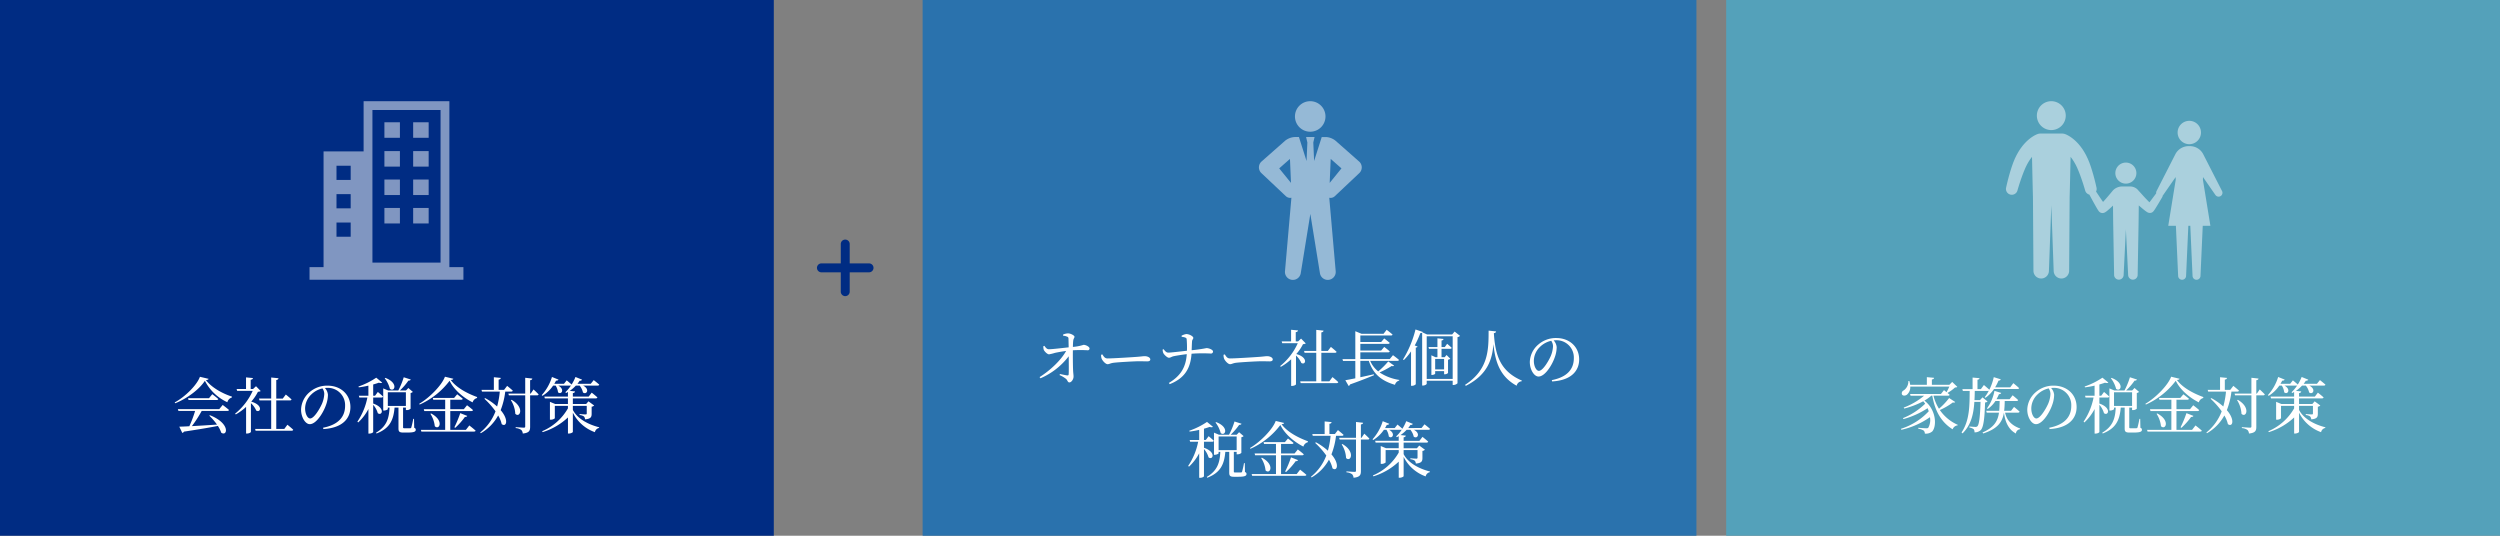
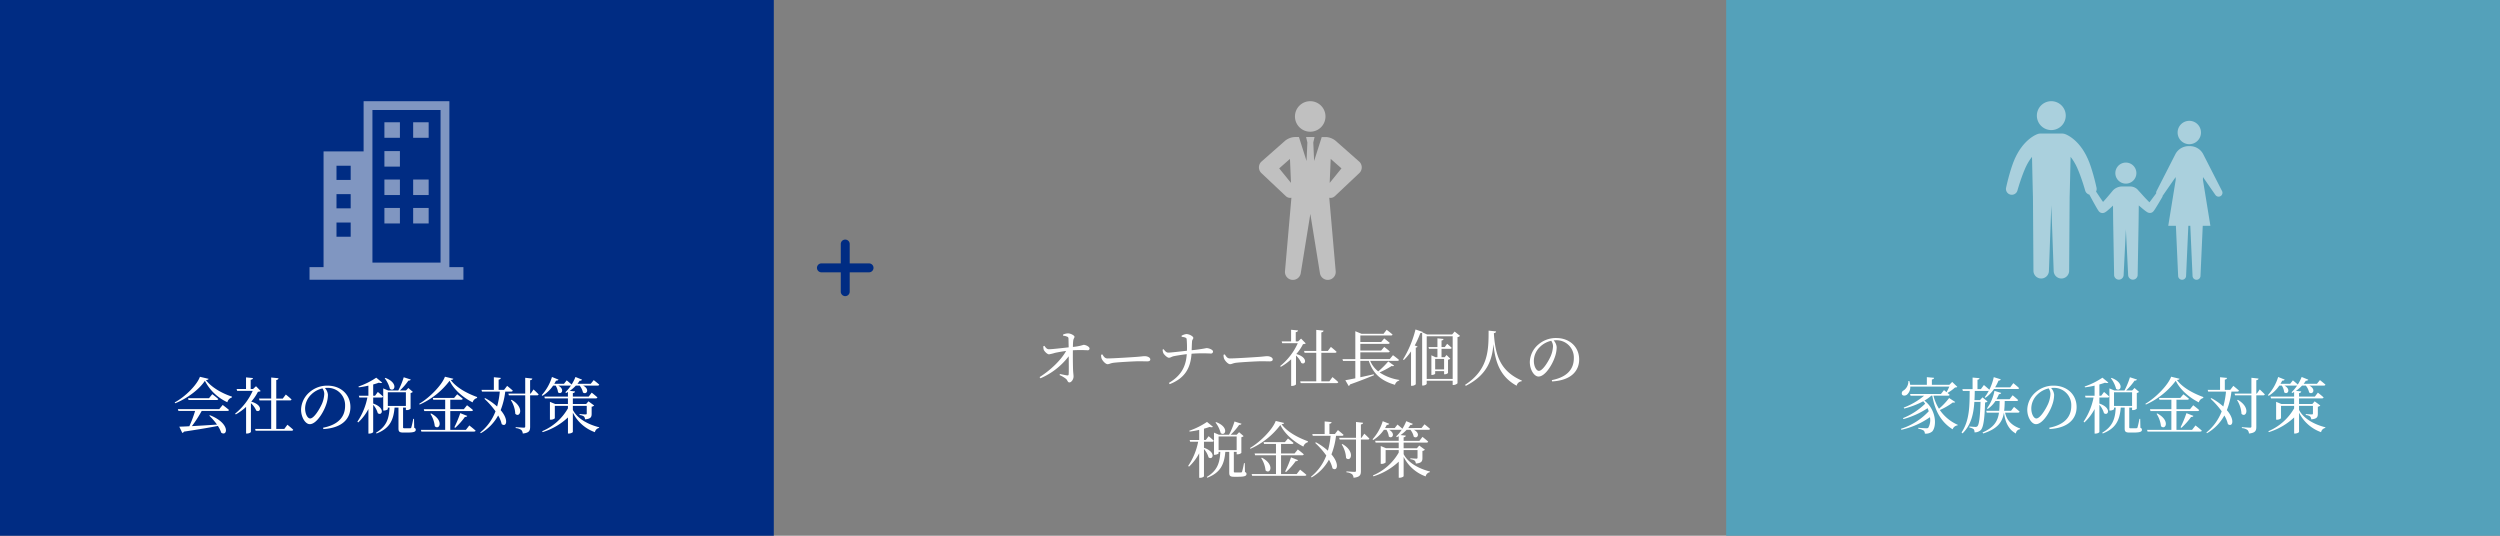
<svg xmlns="http://www.w3.org/2000/svg" width="840" height="180" viewBox="0 0 840 180">
  <rect x="0" y="0" width="840" height="180" fill="#808080" stroke="none" />
  <defs>
    <clipPath id="clip-path">
      <rect id="長方形_155" data-name="長方形 155" width="34.543" height="60" fill="#fff" />
    </clipPath>
    <clipPath id="clip-path-2">
      <rect id="長方形_156" data-name="長方形 156" width="72.742" height="60" fill="#fff" />
    </clipPath>
  </defs>
  <g id="グループ_3014" data-name="グループ 3014" transform="translate(-300 -1979)">
    <path id="パス_1430" data-name="パス 1430" d="M0,0H260V180H0Z" transform="translate(300 1979)" fill="#002c83" />
-     <path id="パス_1431" data-name="パス 1431" d="M0,0H260V180H0Z" transform="translate(610 1979)" fill="#2a72ad" />
    <path id="パス_1432" data-name="パス 1432" d="M0,0H260V180H0Z" transform="translate(880 1979)" fill="#54a1ba" />
    <path id="パス_1433" data-name="パス 1433" d="M15.655-6.521H1.769l.185.6h5.6A38.748,38.748,0,0,1,5.616-.782c-1.4.082-2.551.123-3.374.144l1.008,2.1a.812.812,0,0,0,.555-.432C8.846.267,12.487-.35,15.2-.885a8.943,8.943,0,0,1,1.131,2.263c2.057,1.44,3.25-3.065-3.785-5.863l-.226.165a19.706,19.706,0,0,1,2.592,2.983c-3.127.206-6.069.391-8.434.514a40.928,40.928,0,0,0,3.291-5.1h8.6c.288,0,.514-.1.576-.329-.823-.72-2.119-1.687-2.119-1.687ZM12.219-10.2H5.2l.144.6h9.442c.288,0,.514-.1.555-.329-.782-.7-2.016-1.625-2.016-1.625ZM9.175-17.4C8.167-14.606,4.217-10.677.7-8.784L.864-8.5c3.97-1.563,8.105-4.67,9.977-7.55a15.974,15.974,0,0,0,7.55,7.2,2.232,2.232,0,0,1,1.5-1.584l.041-.309c-3.333-1.07-6.912-3.127-8.743-5.554.555-.041.823-.165.905-.411Zm18.843,3.168-1.008.946h-.782V-16.4c.535-.082.72-.288.761-.576L24.665-17.2v3.909H21.5l.185.617h5.225A20.854,20.854,0,0,1,20.983-5l.247.247a18.368,18.368,0,0,0,3.456-2.53V1.666h.288c.8,0,1.337-.411,1.337-.555V-8.537A7.312,7.312,0,0,1,28.1-6.048c1.461.885,2.427-1.851-1.687-3a15.411,15.411,0,0,0,2.263-3.333,1.583,1.583,0,0,0,.926-.226ZM37.522.123H34.827V-9.463h4.587c.288,0,.494-.1.535-.329-.72-.7-1.913-1.646-1.913-1.646L37.008-10.08H34.827v-6.233c.514-.082.7-.288.741-.6l-2.448-.247v7.077H29.026l.165.617H33.12V.123H27.73l.144.6H39.991a.492.492,0,0,0,.535-.329c-.72-.7-1.954-1.687-1.954-1.687ZM50.955-11.643a9.673,9.673,0,0,1-.782,3.333c-.8,1.79-2.674,4.917-3.97,4.917-.843,0-1.687-1.5-1.687-3.374a6.577,6.577,0,0,1,2.037-4.649,7.729,7.729,0,0,1,3.806-2.078A3.361,3.361,0,0,1,50.955-11.643ZM50.647.165c6.768-.391,9.093-3.847,9.093-7.385,0-4.279-3.291-7.2-7.673-7.2A8.966,8.966,0,0,0,46-12.219a7.992,7.992,0,0,0-2.839,5.863c0,2.592,1.461,4.875,2.921,4.875,2.222,0,4.587-3.929,5.451-6.439a10.4,10.4,0,0,0,.658-3.415,3.868,3.868,0,0,0-1.029-2.3c.267-.021.514-.041.761-.041A5.794,5.794,0,0,1,57.95-7.632c0,3.7-2.3,6.357-7.385,7.344ZM71.259-16.91a9.755,9.755,0,0,1,1.749,3.559c1.543,1.234,3-1.954-1.522-3.682Zm-3.867,6.48h2.757c.288,0,.494-.1.555-.329-.658-.638-1.749-1.543-1.749-1.543l-.946,1.275h-.617v-3.785c.72-.206,1.358-.411,1.893-.6.555.165.926.144,1.131-.041l-2-1.646a25.163,25.163,0,0,1-5.966,2.962l.1.288a30.449,30.449,0,0,0,3.23-.576v3.394H62.578l.165.6h2.695a21.947,21.947,0,0,1-3.353,8.105l.267.267a16.685,16.685,0,0,0,3.435-4.505V1.687h.267c.8,0,1.337-.391,1.337-.535V-7.982a7.263,7.263,0,0,1,1.543,2.8c1.4,1.111,2.736-1.749-1.543-3.23ZM72.309-12.2h6.069v4.587H72.309Zm8.8,8.949h-.267a28.033,28.033,0,0,1-.638,2.859c-.082.226-.144.267-.329.267-.165.021-.514.021-.946.021H77.925c-.432,0-.494-.082-.494-.35V-7.035h.946v.823h.309a1.824,1.824,0,0,0,1.275-.473v-5.266a1.55,1.55,0,0,0,.761-.37L79.2-13.639l-.782.823h-.041v.021H76.361a20.36,20.36,0,0,0,2.859-3.312c.453.021.7-.144.8-.37l-2.366-.761A24.986,24.986,0,0,1,75.826-12.8H72.411l-1.646-.7v7.447h.226c.638,0,1.317-.35,1.317-.494v-.494h.576c-.165,3.806-1.07,6.357-4.526,8.414l.144.288c4.341-1.687,5.7-4.341,6.069-8.7h1.317V-.082c0,1.049.247,1.419,1.6,1.419H78.85c2.283,0,2.839-.309,2.839-.926,0-.309-.082-.494-.514-.679ZM98.537.432H93.291V-5.883h7.077c.288,0,.494-.1.555-.329-.761-.7-2-1.625-2-1.625L97.838-6.5H93.291V-9.689h3.641c.288,0,.494-.1.555-.329-.741-.658-1.872-1.5-1.872-1.5l-1.029,1.214H87.429l.144.617h4.011V-6.5H84.4l.165.617h7.015V.432H83.417l.165.576h17.671c.288,0,.494-.082.555-.309-.8-.741-2.119-1.749-2.119-1.749ZM86.606-4.958A9.45,9.45,0,0,1,88.087-.8c1.5,1.5,3.271-1.872-1.234-4.279ZM94.958-.247a22.968,22.968,0,0,0,3.25-3.662c.432.041.7-.123.782-.35l-2.345-.926A37.862,37.862,0,0,1,94.67-.432ZM91.5-17.424c-1.07,2.9-5.184,7.056-8.64,9.093l.144.267a25.71,25.71,0,0,0,10.059-8c1.44,3,4.505,5.616,7.735,7.262a2.083,2.083,0,0,1,1.481-1.461l.041-.329c-3.456-1.255-7.015-3.189-8.866-5.739.535-.041.8-.144.864-.411Zm22.258,5c.288,0,.473-.1.535-.329-.7-.658-1.893-1.6-1.893-1.6l-1.029,1.337h-1.831v-3.435c.514-.082.7-.288.72-.576l-2.325-.226v4.238h-4.155l.165.6h5.986a27.56,27.56,0,0,1-.905,5,20.455,20.455,0,0,0-4.011-2.818l-.267.206A27.339,27.339,0,0,1,108.494-5.8a16.686,16.686,0,0,1-5.143,7.118l.185.247A15.3,15.3,0,0,0,109.378-4.4a9.741,9.741,0,0,1,1.193,2.9c1.543,1.173,2.53-1.358-.35-4.69a24.929,24.929,0,0,0,1.543-6.233Zm-.1,2.88a9.462,9.462,0,0,1,1.481,4.587c1.543,1.522,3.25-2.1-1.234-4.711Zm6.645-2.2h-.185v-4.505c.494-.062.7-.267.741-.555l-2.386-.267v5.328h-5.657l.165.576h5.493V-.741c0,.309-.1.432-.473.432-.473,0-2.736-.165-2.736-.165v.309a3.807,3.807,0,0,1,1.893.638,1.939,1.939,0,0,1,.494,1.193c2.2-.226,2.469-.987,2.469-2.263V-11.17h2.325a.5.5,0,0,0,.535-.309c-.638-.679-1.707-1.666-1.707-1.666Zm14.174,4.114h4.67v2.51c0,.247-.082.37-.37.37-.411,0-2.037-.123-2.037-.123v.329a2.965,2.965,0,0,1,1.461.473,1.531,1.531,0,0,1,.37.967c1.954-.144,2.222-.8,2.222-1.872V-7.344a1.407,1.407,0,0,0,.843-.411l-1.913-1.4-.782.905h-4.464v-1.893h7.694c.309,0,.494-.1.555-.329-.72-.679-1.913-1.6-1.913-1.6l-1.029,1.337h-5.307v-1.173c.514-.082.679-.288.741-.576l-1.79-.185a11.741,11.741,0,0,0,2.057-1.769h1.275a5.58,5.58,0,0,1,1.111,2.3c1.214.926,2.448-1.07.062-2.3h4.875c.267,0,.494-.1.535-.329-.7-.638-1.851-1.522-1.851-1.522l-1.008,1.255h-4.464c.267-.329.514-.7.761-1.07a.7.7,0,0,0,.8-.329l-2.222-.905a15.628,15.628,0,0,1-1.3,2.551c-.638-.6-1.646-1.419-1.646-1.419l-.926,1.173h-3.25c.206-.35.411-.72.6-1.09a.773.773,0,0,0,.823-.329l-2.2-.885a16.091,16.091,0,0,1-3.435,6.089l.247.247a12,12,0,0,0,3.579-3.435h.843a5.263,5.263,0,0,1,.8,2.242c1.111.987,2.427-.946.1-2.242h3.929a.589.589,0,0,0,.35-.082,11.726,11.726,0,0,1-1.913,2.3l.247.267c.206-.1.411-.226.617-.35v1.563h-7.92l.165.6h7.755v1.893h-4.258l-1.79-.741v6.007h.247a2.1,2.1,0,0,0,1.4-.473V-7.632h4.4v.843A18.077,18.077,0,0,1,124.169.885l.165.309a21.809,21.809,0,0,0,8.5-4.937v5.41h.309c.638,0,1.337-.35,1.337-.555V-5.349a13.216,13.216,0,0,0,7.406,6.562,1.8,1.8,0,0,1,1.4-1.419l.041-.226c-3.6-.905-7.323-2.839-8.846-5.842Z" transform="translate(358 2123)" fill="#fff" />
    <path id="パス_1434" data-name="パス 1434" d="M-82.8-15.2a3.861,3.861,0,0,1,1.317.309.638.638,0,0,1,.494.7c.021.7.041,1.893.062,2.9-2.2.226-5.287.617-6.645.638-.6,0-1.008-.411-1.5-1.152l-.37.144a3.727,3.727,0,0,0,.144,1.193c.206.514,1.193,1.543,1.79,1.522a16.211,16.211,0,0,0,2-.494c.967-.206,2.3-.453,3.723-.638C-83.479-6.994-87.141-3.518-90.7-1.3l.288.411a23.793,23.793,0,0,0,9.5-7.406c.021,2.448.062,5.287-.021,6.089-.021.267-.165.37-.432.35-.6-.062-1.625-.309-2.489-.473l-.144.35a9.554,9.554,0,0,1,2.2,1.3c.494.432.514,1.173,1.111,1.173.658,0,1.4-1.008,1.4-1.975,0-.617-.123-1.173-.165-2.345-.062-1.522-.082-4.649-.062-6.48a42.077,42.077,0,0,1,5,0,.578.578,0,0,0,.6-.617c0-.555-1.214-1.214-2.016-1.214a15.335,15.335,0,0,1-3.579.7c.021-.7.041-1.563.123-2.16.1-.741.411-.8.411-1.275,0-.37-1.193-1.111-2.2-1.111a4.6,4.6,0,0,0-1.625.391Zm12.775,6.4a3.355,3.355,0,0,0,.165,1.275c.309.782,1.358,1.893,2,1.893.658,0,.905-.35,2.181-.494,1.543-.185,6.994-.494,8.352-.494,1.317,0,2.037.041,2.777.041s1.049-.247,1.049-.658c0-.658-.967-1.09-1.893-1.09-.514,0-1.193.123-2.571.226-1.029.082-7.961.535-9.895.535-.926,0-1.275-.617-1.749-1.358Zm27.072-6.027c.679.082,1.584.206,1.666.72a32.927,32.927,0,0,1,.1,3.95c-2.078.247-5.431.638-6.274.638-.679,0-1.131-.576-1.563-1.152l-.329.123a2.961,2.961,0,0,0,.226,1.173c.226.514,1.317,1.584,1.893,1.584.555-.021.905-.37,1.543-.514.987-.206,2.88-.514,4.443-.7-.288,4.423-2.078,7.323-6.007,9.669l.288.411c5-1.975,6.994-5.287,7.323-10.224a51.388,51.388,0,0,1,6.459-.062.671.671,0,0,0,.761-.679c0-.638-1.481-1.152-2.16-1.152a50.484,50.484,0,0,1-5.019.72c.041-.926.062-2,.123-2.859.041-.823.432-.8.432-1.3,0-.514-1.337-1.275-2.345-1.275a4.5,4.5,0,0,0-1.6.555ZM-28.882-8.8a3.355,3.355,0,0,0,.165,1.275c.309.782,1.358,1.893,2,1.893.658,0,.905-.35,2.181-.494,1.543-.185,6.994-.494,8.352-.494,1.317,0,2.037.041,2.777.041s1.049-.247,1.049-.658c0-.658-.967-1.09-1.893-1.09-.514,0-1.193.123-2.571.226-1.029.082-7.961.535-9.895.535-.926,0-1.275-.617-1.749-1.358Zm26.043-5.431-1.008.946h-.782V-16.4c.535-.082.72-.288.761-.576L-6.192-17.2v3.909H-9.36l.185.617H-3.95A20.854,20.854,0,0,1-9.874-5l.247.247a18.368,18.368,0,0,0,3.456-2.53V1.666h.288c.8,0,1.337-.411,1.337-.555V-8.537a7.312,7.312,0,0,1,1.79,2.489c1.461.885,2.427-1.851-1.687-3a15.411,15.411,0,0,0,2.263-3.333,1.583,1.583,0,0,0,.926-.226ZM6.665.123H3.97V-9.463H8.558c.288,0,.494-.1.535-.329-.72-.7-1.913-1.646-1.913-1.646L6.151-10.08H3.97v-6.233c.514-.082.7-.288.741-.6l-2.448-.247v7.077H-1.831l.165.617H2.263V.123h-5.39l.144.6H9.134A.492.492,0,0,0,9.669.391C8.949-.309,7.714-1.3,7.714-1.3Zm19.79-6.686a27.329,27.329,0,0,1-3.374,3.353,9.082,9.082,0,0,1-2.695-3.538H29.52c.267,0,.494-.1.535-.329-.761-.679-2.016-1.584-2.016-1.584l-1.09,1.317H17.074V-9.607h9.319c.288,0,.494-.1.555-.329-.72-.658-1.851-1.5-1.851-1.5l-1.029,1.214H17.074v-2.242h9.319c.288,0,.494-.1.555-.329-.72-.638-1.851-1.5-1.851-1.5l-1.029,1.214H17.074v-2.2H27.36c.288,0,.473-.082.535-.309-.741-.679-1.975-1.6-1.975-1.6l-1.049,1.337H17.465l-2.078-.864v9.381h-4.32l.185.6h4.135V-.885c-1.44.288-2.613.514-3.353.638l1.111,1.934a.765.765,0,0,0,.453-.514c3.662-1.3,6.213-2.325,8.064-3.106L21.6-2.242c-1.584.35-3.127.7-4.526.987V-6.747h2.859C21.353-2.283,24.295.021,28.718,1.3A1.915,1.915,0,0,1,30.137-.123V-.35a16.461,16.461,0,0,1-6.6-2.51A32.134,32.134,0,0,0,27.627-5.04c.432.144.617.082.782-.123ZM45.216-3.888h-3v-3.5h3ZM47.253-10.8c.267,0,.473-.1.514-.329-.555-.555-1.522-1.358-1.522-1.358l-.8,1.111h-1.09v-2.2c.473-.082.638-.267.679-.535l-2.057-.206v2.942h-3l.165.576h2.839v2.818h-.658l-1.378-.638v6.6h.185c.555,0,1.09-.288,1.09-.432v-.843h3v1.049h.247a1.526,1.526,0,0,0,1.07-.432V-7.138a1.636,1.636,0,0,0,.761-.329L46.039-8.722l-.617.741h-1.07V-10.8ZM39.374-.679V-15.017H48.1V-.679ZM48.754-16.6l-.843.987H39.5l-1.563-.72a.332.332,0,0,0,.082-.144L35.609-17.3a35.821,35.821,0,0,1-4.2,10.08l.288.185a18.033,18.033,0,0,0,2.407-2.9V1.625H34.4a1.774,1.774,0,0,0,1.3-.514v-12.3c.37-.082.535-.185.6-.37l-.946-.37a31.849,31.849,0,0,0,1.872-4.155.89.89,0,0,0,.617-.144V1.543H38.1c.7,0,1.275-.411,1.275-.6V-.082H48.1v1.44H48.3A2.035,2.035,0,0,0,49.721.782V-14.729a1.608,1.608,0,0,0,.864-.411Zm11.417-.309c-.021,6.357.062,13.022-7.92,18.226l.267.329c7.406-3.785,8.887-8.99,9.278-14.05.6,6.254,2.366,11.047,7.8,14.009A1.919,1.919,0,0,1,71.3.1l.041-.226c-7.1-3.086-8.949-8.27-9.4-15.943.535-.062.7-.267.741-.576Zm21.641,5.266a9.673,9.673,0,0,1-.782,3.333c-.8,1.79-2.674,4.917-3.97,4.917-.843,0-1.687-1.5-1.687-3.374a6.577,6.577,0,0,1,2.037-4.649,7.729,7.729,0,0,1,3.806-2.078A3.361,3.361,0,0,1,81.813-11.643ZM81.5.165C88.272-.226,90.6-3.682,90.6-7.221c0-4.279-3.291-7.2-7.673-7.2a8.966,8.966,0,0,0-6.069,2.2,7.992,7.992,0,0,0-2.839,5.863c0,2.592,1.461,4.875,2.921,4.875,2.222,0,4.587-3.929,5.451-6.439a10.4,10.4,0,0,0,.658-3.415,3.868,3.868,0,0,0-1.029-2.3c.267-.021.514-.041.761-.041a5.794,5.794,0,0,1,6.027,6.048c0,3.7-2.3,6.357-7.385,7.344ZM-31.6,13.947a9.755,9.755,0,0,1,1.749,3.559c1.543,1.234,3-1.954-1.522-3.682Zm-3.867,6.48h2.757c.288,0,.494-.1.555-.329-.658-.638-1.749-1.543-1.749-1.543l-.946,1.275h-.617V16.046c.72-.206,1.358-.411,1.893-.6.555.165.926.144,1.131-.041l-2-1.646A25.162,25.162,0,0,1-40.4,16.725l.1.288a30.449,30.449,0,0,0,3.23-.576v3.394h-3.209l.165.6h2.695a21.947,21.947,0,0,1-3.353,8.105l.267.267a16.685,16.685,0,0,0,3.435-4.505v8.249h.267c.8,0,1.337-.391,1.337-.535V22.875a7.263,7.263,0,0,1,1.543,2.8c1.4,1.111,2.736-1.749-1.543-3.23Zm4.917-1.769h6.069v4.587h-6.069Zm8.8,8.949h-.267a28.034,28.034,0,0,1-.638,2.859c-.082.226-.144.267-.329.267-.165.021-.514.021-.946.021h-1.008c-.432,0-.494-.082-.494-.35V23.822h.946v.823h.309a1.824,1.824,0,0,0,1.275-.473V18.905a1.55,1.55,0,0,0,.761-.37l-1.522-1.317-.782.823h-.041v.021H-26.5a20.36,20.36,0,0,0,2.859-3.312c.453.021.7-.144.8-.37l-2.366-.761a24.985,24.985,0,0,1-1.831,4.443h-3.415l-1.646-.7v7.447h.226c.638,0,1.317-.35,1.317-.494v-.494h.576c-.165,3.806-1.07,6.357-4.526,8.414l.144.288c4.341-1.687,5.7-4.341,6.069-8.7h1.317v6.953c0,1.049.247,1.419,1.6,1.419h1.358c2.283,0,2.839-.309,2.839-.926,0-.309-.082-.494-.514-.679ZM-4.32,31.289H-9.566V24.974h7.077c.288,0,.494-.1.555-.329-.761-.7-2-1.625-2-1.625l-1.09,1.337H-9.566V21.168h3.641c.288,0,.494-.1.555-.329-.741-.658-1.872-1.5-1.872-1.5L-8.27,20.551h-7.159l.144.617h4.011v3.189h-7.179l.165.617h7.015v6.315H-19.44l.165.576H-1.6c.288,0,.494-.082.555-.309-.8-.741-2.119-1.749-2.119-1.749ZM-16.251,25.9a9.45,9.45,0,0,1,1.481,4.155c1.5,1.5,3.271-1.872-1.234-4.279ZM-7.9,30.61a22.968,22.968,0,0,0,3.25-3.662c.432.041.7-.123.782-.35l-2.345-.926a37.862,37.862,0,0,1-1.975,4.752Zm-3.456-17.177c-1.07,2.9-5.184,7.056-8.64,9.093l.144.267a25.71,25.71,0,0,0,10.059-8c1.44,3,4.505,5.616,7.735,7.262A2.083,2.083,0,0,1-.576,20.592l.041-.329C-3.991,19.008-7.55,17.074-9.4,14.523c.535-.041.8-.144.864-.411Zm22.258,5c.288,0,.473-.1.535-.329-.7-.658-1.893-1.6-1.893-1.6L8.517,17.835H6.686V14.4c.514-.082.7-.288.72-.576L5.081,13.6v4.238H.926l.165.6H7.077a27.561,27.561,0,0,1-.905,5A20.455,20.455,0,0,0,2.16,20.613l-.267.206a27.339,27.339,0,0,1,3.744,4.238A16.685,16.685,0,0,1,.494,32.174l.185.247a15.3,15.3,0,0,0,5.842-5.966,9.742,9.742,0,0,1,1.193,2.9c1.543,1.173,2.53-1.358-.35-4.69a24.929,24.929,0,0,0,1.543-6.233Zm-.1,2.88A9.462,9.462,0,0,1,12.281,25.9c1.543,1.522,3.25-2.1-1.234-4.711Zm6.645-2.2h-.185V14.606c.494-.062.7-.267.741-.555l-2.386-.267v5.328H9.957l.165.576h5.493v10.43c0,.309-.1.432-.473.432-.473,0-2.736-.165-2.736-.165v.309a3.807,3.807,0,0,1,1.893.638,1.939,1.939,0,0,1,.494,1.193c2.2-.226,2.469-.987,2.469-2.263V19.687h2.325a.5.5,0,0,0,.535-.309c-.638-.679-1.707-1.666-1.707-1.666Zm14.174,4.114h4.67v2.51c0,.247-.082.37-.37.37-.411,0-2.037-.123-2.037-.123v.329a2.965,2.965,0,0,1,1.461.473,1.531,1.531,0,0,1,.37.967c1.954-.144,2.222-.8,2.222-1.872V23.513a1.407,1.407,0,0,0,.843-.411l-1.913-1.4-.782.905H31.618V20.715h7.694c.309,0,.494-.1.555-.329-.72-.679-1.913-1.6-1.913-1.6l-1.029,1.337H31.618V18.946c.514-.082.679-.288.741-.576l-1.79-.185a11.741,11.741,0,0,0,2.057-1.769H33.9a5.58,5.58,0,0,1,1.111,2.3c1.214.926,2.448-1.07.062-2.3H39.95c.267,0,.494-.1.535-.329-.7-.638-1.851-1.522-1.851-1.522l-1.008,1.255H33.161c.267-.329.514-.7.761-1.07a.7.7,0,0,0,.8-.329L32.5,13.515a15.628,15.628,0,0,1-1.3,2.551c-.638-.6-1.646-1.419-1.646-1.419l-.926,1.173h-3.25c.206-.35.411-.72.6-1.09A.773.773,0,0,0,26.8,14.4l-2.2-.885A16.091,16.091,0,0,1,21.168,19.6l.247.247a12,12,0,0,0,3.579-3.435h.843a5.263,5.263,0,0,1,.8,2.242c1.111.987,2.427-.946.1-2.242h3.929a.589.589,0,0,0,.35-.082,11.726,11.726,0,0,1-1.913,2.3l.247.267c.206-.1.411-.226.617-.35v1.563h-7.92l.165.6h7.755v1.893H25.714l-1.79-.741v6.007h.247a2.1,2.1,0,0,0,1.4-.473V23.225h4.4v.843a18.077,18.077,0,0,1-8.661,7.673l.165.309a21.809,21.809,0,0,0,8.5-4.937v5.41h.309c.638,0,1.337-.35,1.337-.555V25.509a13.216,13.216,0,0,0,7.406,6.562,1.8,1.8,0,0,1,1.4-1.419l.041-.226c-3.6-.905-7.323-2.839-8.846-5.842Z" transform="translate(740 2107)" fill="#fff" />
    <path id="パス_1435" data-name="パス 1435" d="M16.91-10.265a22.678,22.678,0,0,1-3.415,3.6,15.042,15.042,0,0,1-1.851-4.382h4.875c.288,0,.514-.1.555-.309-.226-.185-.473-.411-.72-.617a13.321,13.321,0,0,0,2.53-1.831c.411-.021.617-.041.782-.206l-1.728-1.666-.946.967H11.109V-16.5c.514-.062.7-.267.741-.555L9.422-17.28v2.571h-5.6a8.543,8.543,0,0,0-.288-1.275H3.209a3.67,3.67,0,0,1-1.584,3.168A1.069,1.069,0,0,0,1.049-11.5c.247.535,1.07.535,1.646.144a3.3,3.3,0,0,0,1.152-2.736H16.971c-.267.617-.617,1.317-.926,1.872-.473-.391-.864-.7-.864-.7l-1.029,1.3H3.785l.165.576H8.5a23.663,23.663,0,0,1-6.85,3.991l.165.329a28.5,28.5,0,0,0,6.4-2.448,8.015,8.015,0,0,1,.638.823A22.871,22.871,0,0,1,1.419-3.518l.144.329A28.175,28.175,0,0,0,9.669-6.85c.144.35.267.679.391,1.029A21.822,21.822,0,0,1,.72.082L.864.411a26.985,26.985,0,0,0,9.607-4.238A5.268,5.268,0,0,1,9.915-.309c-.123.165-.309.206-.6.206-.473,0-1.934-.082-2.777-.165l.021.329A4.745,4.745,0,0,1,8.311.638a1.35,1.35,0,0,1,.432,1.049,3.291,3.291,0,0,0,2.51-.741C12.775-.8,12.651-6.295,8.6-9.4a14.19,14.19,0,0,0,2.325-1.646h.329c.926,5.431,3.209,9.031,6.83,11.294A1.984,1.984,0,0,1,19.749-1.07l.062-.185a14.28,14.28,0,0,1-6.027-4.978,22.408,22.408,0,0,0,4.382-2.551c.453.123.658.041.782-.144Zm11.211-.226-.843.926H25.426c.062-1.029.082-2.057.1-3.086h4.4a.687.687,0,0,0,.309-.062,12.6,12.6,0,0,1-1.378,2.16l.267.206a11.487,11.487,0,0,0,2.859-2.942h7.879c.267,0,.494-.082.555-.309-.72-.7-1.934-1.666-1.934-1.666l-1.049,1.4H32.359a15.56,15.56,0,0,0,1.152-2.263.735.735,0,0,0,.761-.411l-2.366-.741a18.708,18.708,0,0,1-1.481,4.238c-.72-.658-1.831-1.6-1.831-1.6l-1.029,1.4H26.434V-16.4c.473-.082.638-.267.679-.535l-2.325-.206v3.888H21.353l.165.6h2.3c-.041,4.834,0,9.936-2.736,13.947l.329.329c2.942-2.9,3.723-6.624,3.97-10.594h2.078c-.144,5.061-.494,7.673-1.049,8.187a.858.858,0,0,1-.658.226c-.411,0-1.419-.082-2.016-.144l-.021.35a3.464,3.464,0,0,1,1.419.535,1.5,1.5,0,0,1,.288,1.09,3.015,3.015,0,0,0,2.1-.741c.864-.885,1.3-3.456,1.461-9.3a1.41,1.41,0,0,0,.843-.329ZM40.032-5.349c.288,0,.494-.1.555-.329-.7-.679-1.872-1.6-1.872-1.6L37.707-5.966H35.4a32,32,0,0,0,.185-3.291h3.97c.288,0,.473-.1.535-.329-.7-.679-1.851-1.6-1.851-1.6L37.234-9.874h-4.4a14.548,14.548,0,0,0,.823-1.707.7.7,0,0,0,.761-.391l-2.283-.7a14.467,14.467,0,0,1-2.51,5.883l.247.206a9.762,9.762,0,0,0,2.592-2.674h1.419c-.021,1.173-.041,2.283-.144,3.291H29.376l.165.617h4.114c-.391,2.8-1.625,4.958-5.534,6.665l.247.329c4.9-1.6,6.439-3.867,6.953-6.994.35,2.571,1.234,5.534,4.032,7.015A1.525,1.525,0,0,1,40.731.226l.041-.247c-3.23-1.152-4.608-3.147-5.061-5.328Zm10.923-6.295a9.673,9.673,0,0,1-.782,3.333c-.8,1.79-2.674,4.917-3.97,4.917-.843,0-1.687-1.5-1.687-3.374a6.577,6.577,0,0,1,2.037-4.649,7.729,7.729,0,0,1,3.806-2.078A3.361,3.361,0,0,1,50.955-11.643ZM50.647.165c6.768-.391,9.093-3.847,9.093-7.385,0-4.279-3.291-7.2-7.673-7.2A8.966,8.966,0,0,0,46-12.219a7.992,7.992,0,0,0-2.839,5.863c0,2.592,1.461,4.875,2.921,4.875,2.222,0,4.587-3.929,5.451-6.439a10.4,10.4,0,0,0,.658-3.415,3.868,3.868,0,0,0-1.029-2.3c.267-.021.514-.041.761-.041A5.794,5.794,0,0,1,57.95-7.632c0,3.7-2.3,6.357-7.385,7.344ZM71.259-16.91a9.755,9.755,0,0,1,1.749,3.559c1.543,1.234,3-1.954-1.522-3.682Zm-3.867,6.48h2.757c.288,0,.494-.1.555-.329-.658-.638-1.749-1.543-1.749-1.543l-.946,1.275h-.617v-3.785c.72-.206,1.358-.411,1.893-.6.555.165.926.144,1.131-.041l-2-1.646a25.163,25.163,0,0,1-5.966,2.962l.1.288a30.449,30.449,0,0,0,3.23-.576v3.394H62.578l.165.6h2.695a21.947,21.947,0,0,1-3.353,8.105l.267.267a16.685,16.685,0,0,0,3.435-4.505V1.687h.267c.8,0,1.337-.391,1.337-.535V-7.982a7.263,7.263,0,0,1,1.543,2.8c1.4,1.111,2.736-1.749-1.543-3.23ZM72.309-12.2h6.069v4.587H72.309Zm8.8,8.949h-.267a28.033,28.033,0,0,1-.638,2.859c-.082.226-.144.267-.329.267-.165.021-.514.021-.946.021H77.925c-.432,0-.494-.082-.494-.35V-7.035h.946v.823h.309a1.824,1.824,0,0,0,1.275-.473v-5.266a1.55,1.55,0,0,0,.761-.37L79.2-13.639l-.782.823h-.041v.021H76.361a20.36,20.36,0,0,0,2.859-3.312c.453.021.7-.144.8-.37l-2.366-.761A24.986,24.986,0,0,1,75.826-12.8H72.411l-1.646-.7v7.447h.226c.638,0,1.317-.35,1.317-.494v-.494h.576c-.165,3.806-1.07,6.357-4.526,8.414l.144.288c4.341-1.687,5.7-4.341,6.069-8.7h1.317V-.082c0,1.049.247,1.419,1.6,1.419H78.85c2.283,0,2.839-.309,2.839-.926,0-.309-.082-.494-.514-.679ZM98.537.432H93.291V-5.883h7.077c.288,0,.494-.1.555-.329-.761-.7-2-1.625-2-1.625L97.838-6.5H93.291V-9.689h3.641c.288,0,.494-.1.555-.329-.741-.658-1.872-1.5-1.872-1.5l-1.029,1.214H87.429l.144.617h4.011V-6.5H84.4l.165.617h7.015V.432H83.417l.165.576h17.671c.288,0,.494-.082.555-.309-.8-.741-2.119-1.749-2.119-1.749ZM86.606-4.958A9.45,9.45,0,0,1,88.087-.8c1.5,1.5,3.271-1.872-1.234-4.279ZM94.958-.247a22.968,22.968,0,0,0,3.25-3.662c.432.041.7-.123.782-.35l-2.345-.926A37.862,37.862,0,0,1,94.67-.432ZM91.5-17.424c-1.07,2.9-5.184,7.056-8.64,9.093l.144.267a25.71,25.71,0,0,0,10.059-8c1.44,3,4.505,5.616,7.735,7.262a2.083,2.083,0,0,1,1.481-1.461l.041-.329c-3.456-1.255-7.015-3.189-8.866-5.739.535-.041.8-.144.864-.411Zm22.258,5c.288,0,.473-.1.535-.329-.7-.658-1.893-1.6-1.893-1.6l-1.029,1.337h-1.831v-3.435c.514-.082.7-.288.72-.576l-2.325-.226v4.238h-4.155l.165.6h5.986a27.56,27.56,0,0,1-.905,5,20.455,20.455,0,0,0-4.011-2.818l-.267.206A27.339,27.339,0,0,1,108.494-5.8a16.686,16.686,0,0,1-5.143,7.118l.185.247A15.3,15.3,0,0,0,109.378-4.4a9.741,9.741,0,0,1,1.193,2.9c1.543,1.173,2.53-1.358-.35-4.69a24.929,24.929,0,0,0,1.543-6.233Zm-.1,2.88a9.462,9.462,0,0,1,1.481,4.587c1.543,1.522,3.25-2.1-1.234-4.711Zm6.645-2.2h-.185v-4.505c.494-.062.7-.267.741-.555l-2.386-.267v5.328h-5.657l.165.576h5.493V-.741c0,.309-.1.432-.473.432-.473,0-2.736-.165-2.736-.165v.309a3.807,3.807,0,0,1,1.893.638,1.939,1.939,0,0,1,.494,1.193c2.2-.226,2.469-.987,2.469-2.263V-11.17h2.325a.5.5,0,0,0,.535-.309c-.638-.679-1.707-1.666-1.707-1.666Zm14.174,4.114h4.67v2.51c0,.247-.082.37-.37.37-.411,0-2.037-.123-2.037-.123v.329a2.965,2.965,0,0,1,1.461.473,1.531,1.531,0,0,1,.37.967c1.954-.144,2.222-.8,2.222-1.872V-7.344a1.407,1.407,0,0,0,.843-.411l-1.913-1.4-.782.905h-4.464v-1.893h7.694c.309,0,.494-.1.555-.329-.72-.679-1.913-1.6-1.913-1.6l-1.029,1.337h-5.307v-1.173c.514-.082.679-.288.741-.576l-1.79-.185a11.741,11.741,0,0,0,2.057-1.769h1.275a5.58,5.58,0,0,1,1.111,2.3c1.214.926,2.448-1.07.062-2.3h4.875c.267,0,.494-.1.535-.329-.7-.638-1.851-1.522-1.851-1.522l-1.008,1.255h-4.464c.267-.329.514-.7.761-1.07a.7.7,0,0,0,.8-.329l-2.222-.905a15.628,15.628,0,0,1-1.3,2.551c-.638-.6-1.646-1.419-1.646-1.419l-.926,1.173h-3.25c.206-.35.411-.72.6-1.09a.773.773,0,0,0,.823-.329l-2.2-.885a16.091,16.091,0,0,1-3.435,6.089l.247.247a12,12,0,0,0,3.579-3.435h.843a5.263,5.263,0,0,1,.8,2.242c1.111.987,2.427-.946.1-2.242h3.929a.589.589,0,0,0,.35-.082,11.726,11.726,0,0,1-1.913,2.3l.247.267c.206-.1.411-.226.617-.35v1.563h-7.92l.165.6h7.755v1.893h-4.258l-1.79-.741v6.007h.247a2.1,2.1,0,0,0,1.4-.473V-7.632h4.4v.843A18.077,18.077,0,0,1,124.169.885l.165.309a21.809,21.809,0,0,0,8.5-4.937v5.41h.309c.638,0,1.337-.35,1.337-.555V-5.349a13.216,13.216,0,0,0,7.406,6.562,1.8,1.8,0,0,1,1.4-1.419l.041-.226c-3.6-.905-7.323-2.839-8.846-5.842Z" transform="translate(938 2123)" fill="#fff" />
    <g id="グループ_2263" data-name="グループ 2263" transform="translate(404 2013)" opacity="0.5">
      <path id="パス_883" data-name="パス 883" d="M9.06,40.768h4.768v4.768H9.06Zm0-9.536h4.768V36H9.06Zm0-9.536h4.768v4.768H9.06ZM21.139,2.967H44.026V54.225H21.139ZM18.172,0V16.874H4.715V55.762H0V60H51.709V55.762H46.993V0Z" fill="#fff" />
      <rect id="長方形_147" data-name="長方形 147" width="5.21" height="5.21" transform="translate(25.16 26.321)" fill="#fff" />
      <rect id="長方形_148" data-name="長方形 148" width="5.21" height="5.21" transform="translate(34.821 26.321)" fill="#fff" />
      <rect id="長方形_149" data-name="長方形 149" width="5.21" height="5.21" transform="translate(25.16 16.769)" fill="#fff" />
-       <rect id="長方形_150" data-name="長方形 150" width="5.21" height="5.21" transform="translate(34.821 16.769)" fill="#fff" />
      <rect id="長方形_151" data-name="長方形 151" width="5.21" height="5.21" transform="translate(25.16 7.085)" fill="#fff" />
      <rect id="長方形_152" data-name="長方形 152" width="5.21" height="5.21" transform="translate(34.821 7.085)" fill="#fff" />
      <rect id="長方形_153" data-name="長方形 153" width="5.21" height="5.21" transform="translate(25.16 35.872)" fill="#fff" />
      <rect id="長方形_154" data-name="長方形 154" width="5.21" height="5.21" transform="translate(34.821 35.872)" fill="#fff" />
    </g>
    <g id="グループ_2265" data-name="グループ 2265" transform="translate(723 2013)" opacity="0.5">
      <g id="グループ_2264" data-name="グループ 2264" clip-path="url(#clip-path)">
        <path id="パス_884" data-name="パス 884" d="M121.063,10.258a5.129,5.129,0,1,0-5.129-5.129,5.129,5.129,0,0,0,5.129,5.129" transform="translate(-103.829)" fill="#fff" />
        <path id="パス_885" data-name="パス 885" d="M33.819,123.713c-.056-.059-8.11-7.159-8.11-7.159a5.705,5.705,0,0,0-3.136-1.211H21.1L18.542,123.4l-.274-6.221.428-1.838H15.848l.428,1.838L16,123.4l-2.555-8.059H11.97a5.705,5.705,0,0,0-3.136,1.211s-8.054,7.1-8.11,7.159a2.657,2.657,0,0,0,.111,3.757l8.222,7.751a2.085,2.085,0,0,0,1.856.522L8.757,160.4a2.671,2.671,0,0,0,5.3.659l3.217-19.878,3.217,19.878a2.671,2.671,0,0,0,5.3-.659l-2.156-24.653a2.085,2.085,0,0,0,1.856-.522l8.222-7.751a2.657,2.657,0,0,0,.111-3.757M6.813,125.874l3.614-3.184.344,8.057Zm16.96,4.874.344-8.057,3.614,3.184Z" transform="translate(0 -103.299)" fill="#fff" />
      </g>
    </g>
    <g id="グループ_2267" data-name="グループ 2267" transform="translate(974 2013)" opacity="0.5">
      <g id="グループ_2266" data-name="グループ 2266" clip-path="url(#clip-path-2)">
        <path id="パス_886" data-name="パス 886" d="M455.907,59.564a3.925,3.925,0,1,0-3.925-3.925,3.925,3.925,0,0,0,3.925,3.925" transform="translate(-394.301 -45.115)" fill="#fff" />
        <path id="パス_887" data-name="パス 887" d="M72.6,104.493,66.206,91.981a5.015,5.015,0,0,0-4.6-2.554h0A5.014,5.014,0,0,0,57,91.981L50.61,104.493a1.3,1.3,0,0,0-.129.771l-.315.429-.918,1.235c-.308.411-.661.879-1.039,1.364-.532-.527-1.067-1.087-1.566-1.616-.541-.575-1.535-1.721-2.07-2.265a3.507,3.507,0,0,0-2.713-1.434H39.25a4.266,4.266,0,0,0-3.332,1.359l-.006.008s-.347.415-.763.916-.91,1.08-1.44,1.69c-.265.305-.54.617-.82.927l-.264.289c-.459-.658-.883-1.286-1.246-1.825l-1.107-1.663a1.958,1.958,0,0,0,.159-1.309l-.19-.844-.226-.949c-.093-.365-.191-.778-.311-1.227s-.242-.935-.395-1.448-.3-1.05-.488-1.633l-.28-.879-.292-.832-.148-.421-.037-.106L28,94.877l-.094-.229-.379-.919c-.135-.3-.287-.6-.431-.906-.074-.15-.143-.3-.222-.449l-.245-.439a19.748,19.748,0,0,0-1.041-1.681l-.569-.774c-.2-.246-.4-.484-.595-.716s-.41-.443-.607-.653-.413-.4-.608-.586a13.592,13.592,0,0,0-1.173-.954,11.512,11.512,0,0,0-1.025-.662c-.149-.088-.3-.162-.423-.227s-.253-.12-.346-.164l-.086-.037-.085-.034-.133-.052-.057-.022c-.046-.017-.1-.037-.149-.052a3.75,3.75,0,0,0-.864-.133H11.606a2.857,2.857,0,0,0-1.013.185l-.057.022-.133.052-.085.034-.086.037c-.094.044-.218.1-.346.164s-.274.139-.423.227a11.549,11.549,0,0,0-1.025.662,13.651,13.651,0,0,0-1.173.954c-.2.188-.411.375-.608.586s-.408.424-.607.653-.4.47-.595.716l-.569.774a19.715,19.715,0,0,0-1.041,1.681l-.245.439c-.08.147-.148.3-.222.449-.144.3-.3.6-.431.906l-.379.919-.094.229-.061.153-.037.106-.148.421-.292.832-.28.879c-.191.583-.339,1.119-.488,1.633s-.272,1-.395,1.448-.218.862-.311,1.227l-.226.949-.19.844a1.967,1.967,0,0,0,3.807.982l.015-.051.221-.76.27-.885c.11-.34.227-.727.367-1.144s.284-.872.457-1.341.344-.977.536-1.456l.287-.745.343-.811.174-.411.044-.1.005-.013-.014.034,0-.006.011-.023.022-.045.089-.182.355-.729c.124-.239.262-.467.39-.7.066-.115.127-.234.2-.345l.213-.327c.272-.444.578-.842.869-1.226l.049-.058s.294,13.276.316,13.386l.169,25a2.6,2.6,0,0,0,5.19.077l.806-22.162.806,22.162a2.6,2.6,0,0,0,5.19-.077l.169-25c.022-.109.316-13.384.316-13.384l.049.058c.291.385.6.782.869,1.226l.213.327c.07.111.131.23.2.345.128.233.266.461.39.7l.355.729.089.182.022.045.011.023,0,.006c.015.038-.018-.045-.013-.034l.005.013.044.1.174.411.343.811.287.745c.192.479.367.986.536,1.456s.314.926.457,1.341.257.8.367,1.144l.271.885.221.76.017.057a1.967,1.967,0,0,0,1.4,1.349c.011.024.021.047.034.071l1.053,1.942c.319.581.692,1.258,1.108,1.987.211.367.423.738.68,1.145.068.106.132.207.234.346.027.037.057.075.1.129l.04.045.055.058.039.038.051.047c.025.022.048.041.076.063l.065.048c.026.018.035.025.076.05s.087.05.133.072a2.066,2.066,0,0,0,.387.127,1.555,1.555,0,0,0,.659-.022c.047-.012.095-.027.141-.042a1.794,1.794,0,0,0,.2-.08l.072-.035.052-.028c.033-.018.072-.04.094-.053a4.693,4.693,0,0,0,.432-.3c.112-.086.213-.167.309-.246.382-.317.719-.622,1.051-.925.275-.253.539-.5.8-.747.029,2.913.066,6.324.075,6.374l.3,16.978a1.6,1.6,0,0,0,3.194.051l.762-15.388.762,15.388a1.6,1.6,0,0,0,3.194-.051l.3-16.978c.009-.05.046-3.508.076-6.434.526.46,1.079.937,1.67,1.416.177.143.356.285.553.432.1.074.2.148.32.23.06.041.126.085.2.132l.066.039.074.042.092.049c.033.017.089.042.134.061l.035.015.06.022c.042.015.085.028.128.04a1.775,1.775,0,0,0,.542.051,1.912,1.912,0,0,0,.415-.1c.046-.018.091-.038.136-.06s.06-.032.089-.049l.07-.044.045-.031a1.59,1.59,0,0,0,.188-.158c.038-.037.061-.061.083-.086.083-.092.126-.149.171-.208.085-.113.151-.209.216-.3.128-.19.242-.368.354-.544.442-.7.826-1.346,1.157-1.9l.791-1.344.3-.512a1.193,1.193,0,0,0,.155-.5,1.325,1.325,0,0,0,.171-.2l4.177-6.019.02.926-2.511,15.457H57.1l.756,16.85a1.336,1.336,0,0,0,2.669,0l.756-16.85h.659l.756,16.85a1.336,1.336,0,0,0,2.669,0l.756-16.85h2.573l-2.511-15.457.02-.926,4.177,6.019a1.3,1.3,0,0,0,2.226-1.333" transform="translate(0 -74.317)" fill="#fff" />
        <path id="パス_888" data-name="パス 888" d="M86.235,9.705a4.853,4.853,0,1,0-4.853-4.853,4.853,4.853,0,0,0,4.853,4.853" transform="translate(-70.996 0.001)" fill="#fff" />
        <path id="パス_889" data-name="パス 889" d="M291.555,168.711a3.535,3.535,0,1,0-3.535-3.535,3.535,3.535,0,0,0,3.535,3.535" transform="translate(-251.264 -141.013)" fill="#fff" />
      </g>
    </g>
    <g id="add_fill" transform="translate(572 2057)">
      <path id="パス_890" data-name="パス 890" d="M24,0V24H0V0ZM12.593,23.258l-.011,0-.071.035-.02,0-.014,0-.071-.035a.02.02,0,0,0-.024,0l0,.01-.017.428.005.02.01.013.1.074.015,0,.012,0,.1-.074.012-.016,0-.017-.017-.427A.021.021,0,0,0,12.593,23.258Zm.265-.113-.013,0-.185.093-.01.01,0,.011.018.43.005.012.008.007.2.093a.025.025,0,0,0,.029-.008l0-.014-.034-.614a.027.027,0,0,0-.02-.022Zm-.715,0a.023.023,0,0,0-.027.006l-.006.014-.034.614a.025.025,0,0,0,.017.024l.015,0,.2-.093.01-.008,0-.011.017-.43,0-.012-.01-.01-.184-.092Z" fill="none" />
      <path id="パス_891" data-name="パス 891" d="M10.5,20a1.5,1.5,0,0,0,3,0V13.5H20a1.5,1.5,0,0,0,0-3H13.5V4a1.5,1.5,0,1,0-3,0v6.5H4a1.5,1.5,0,0,0,0,3h6.5Z" fill="#002c83" />
    </g>
  </g>
</svg>